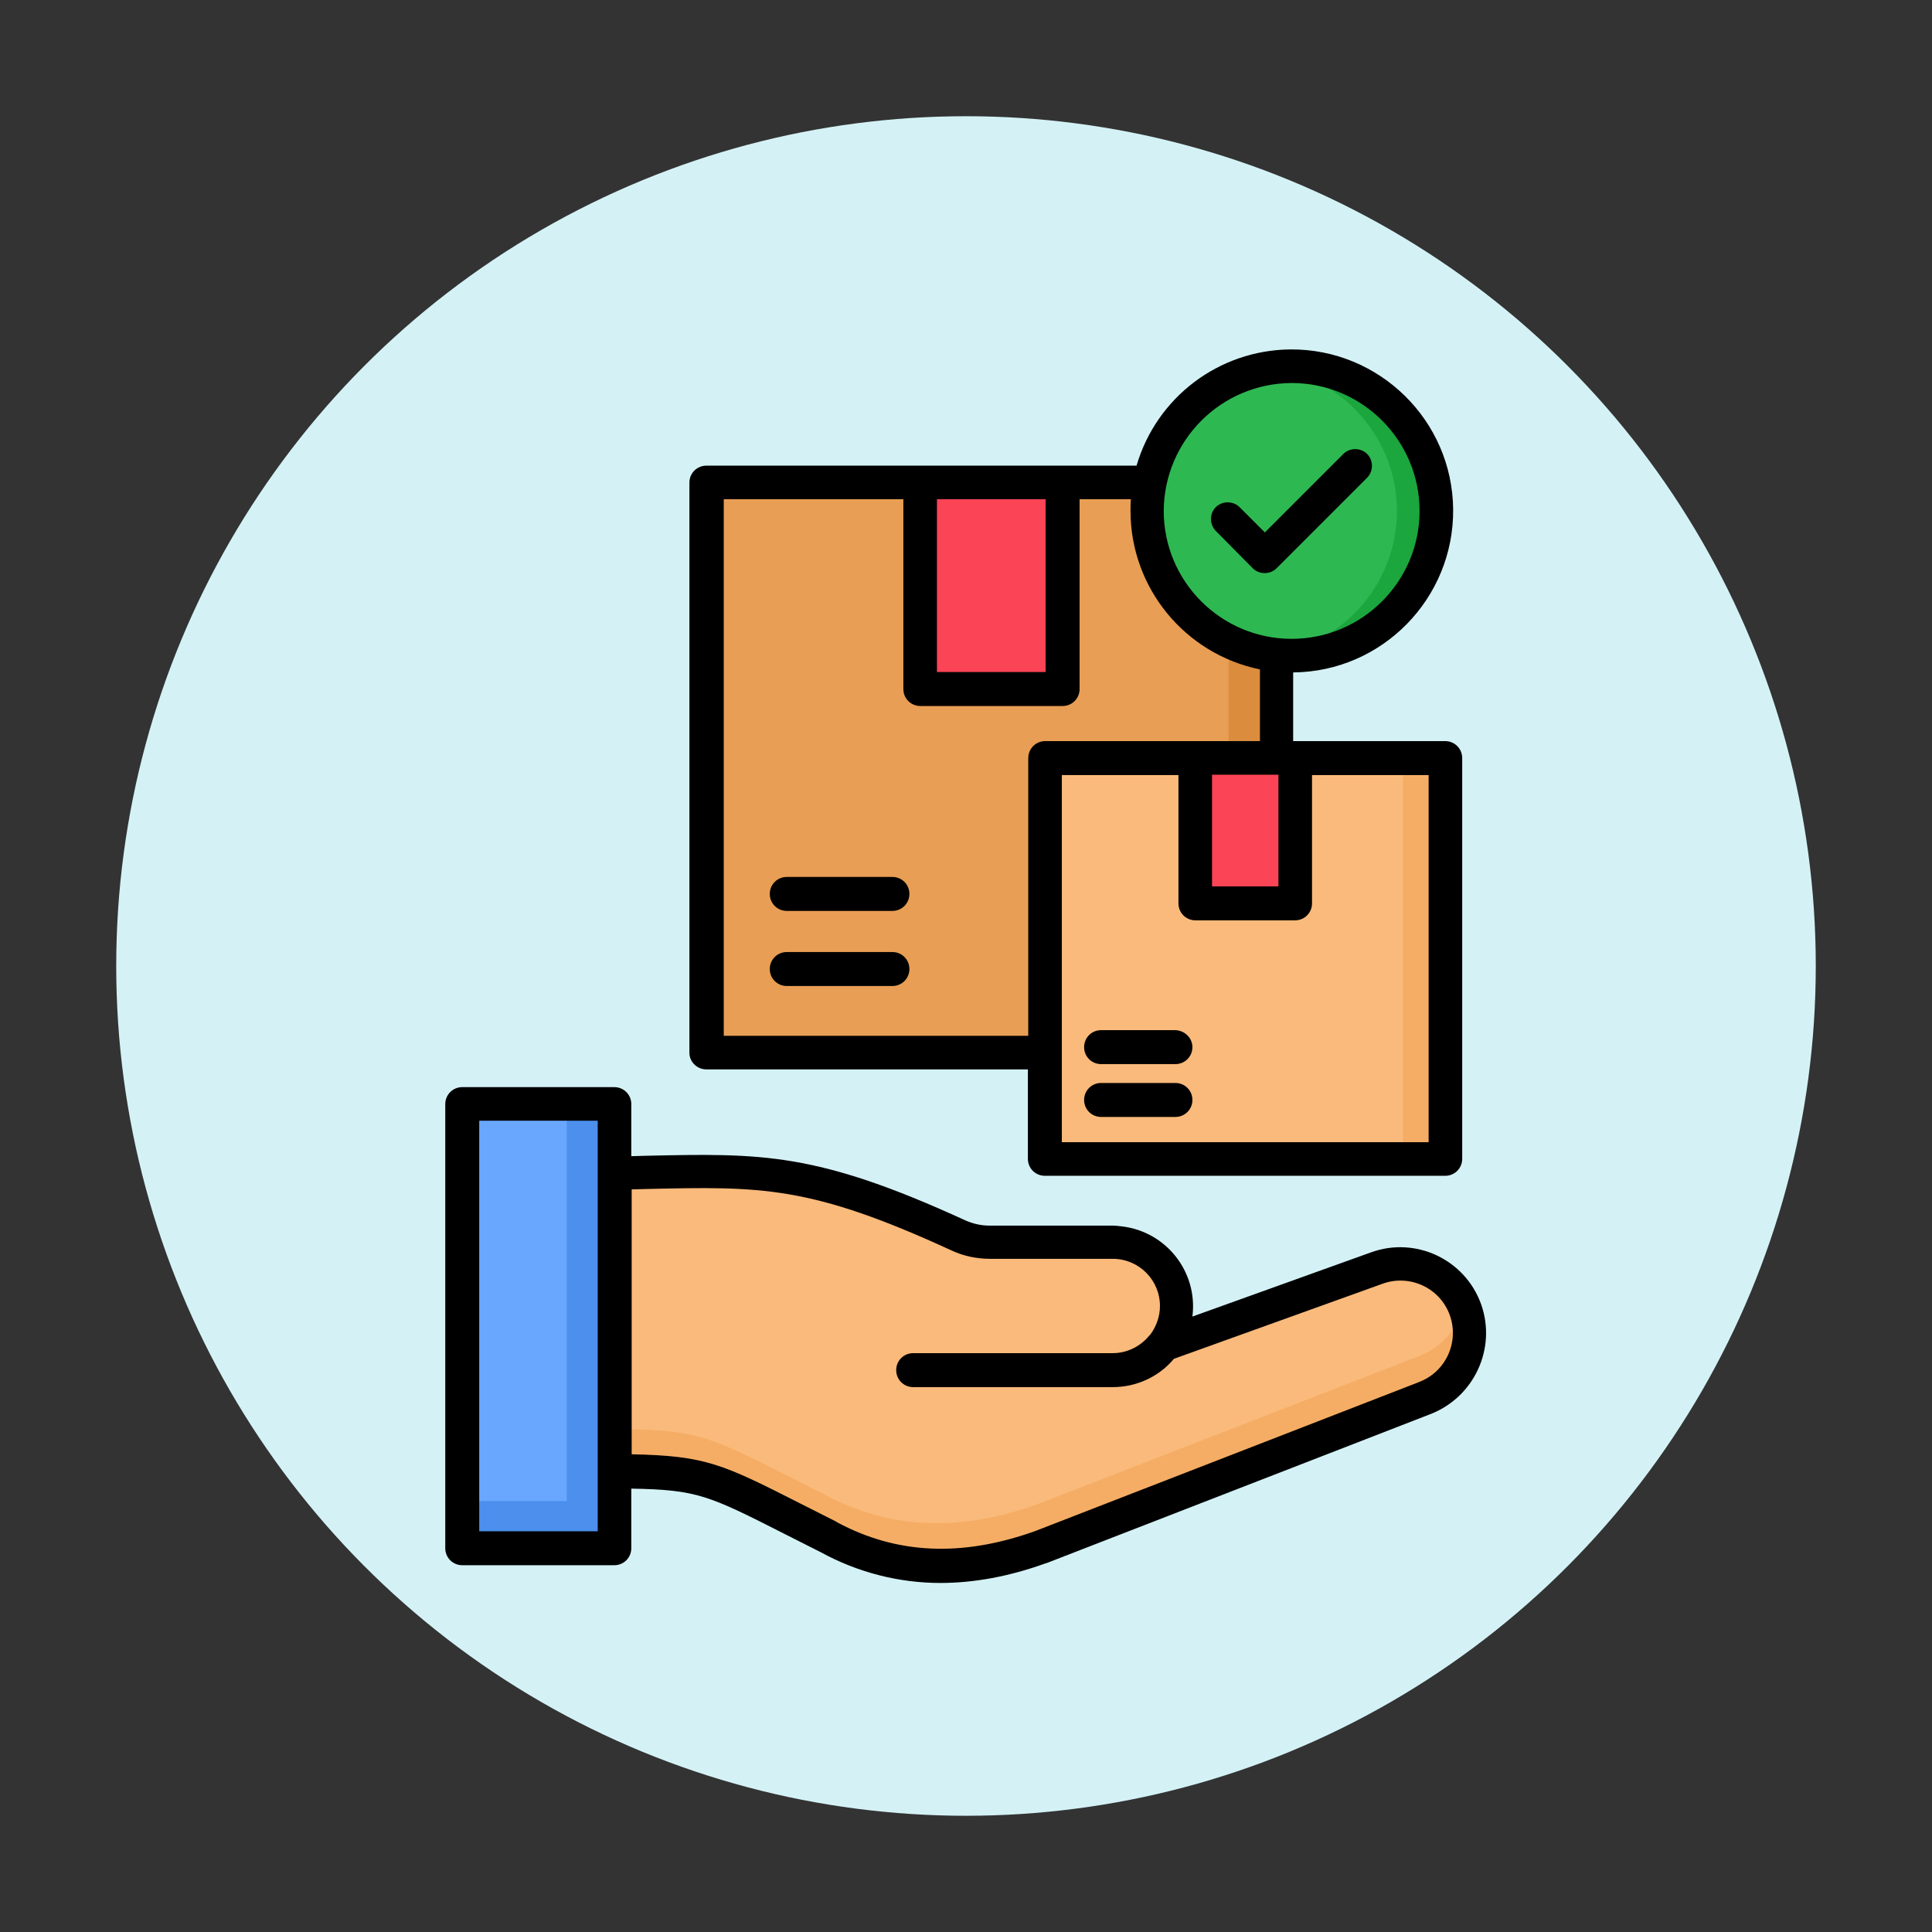
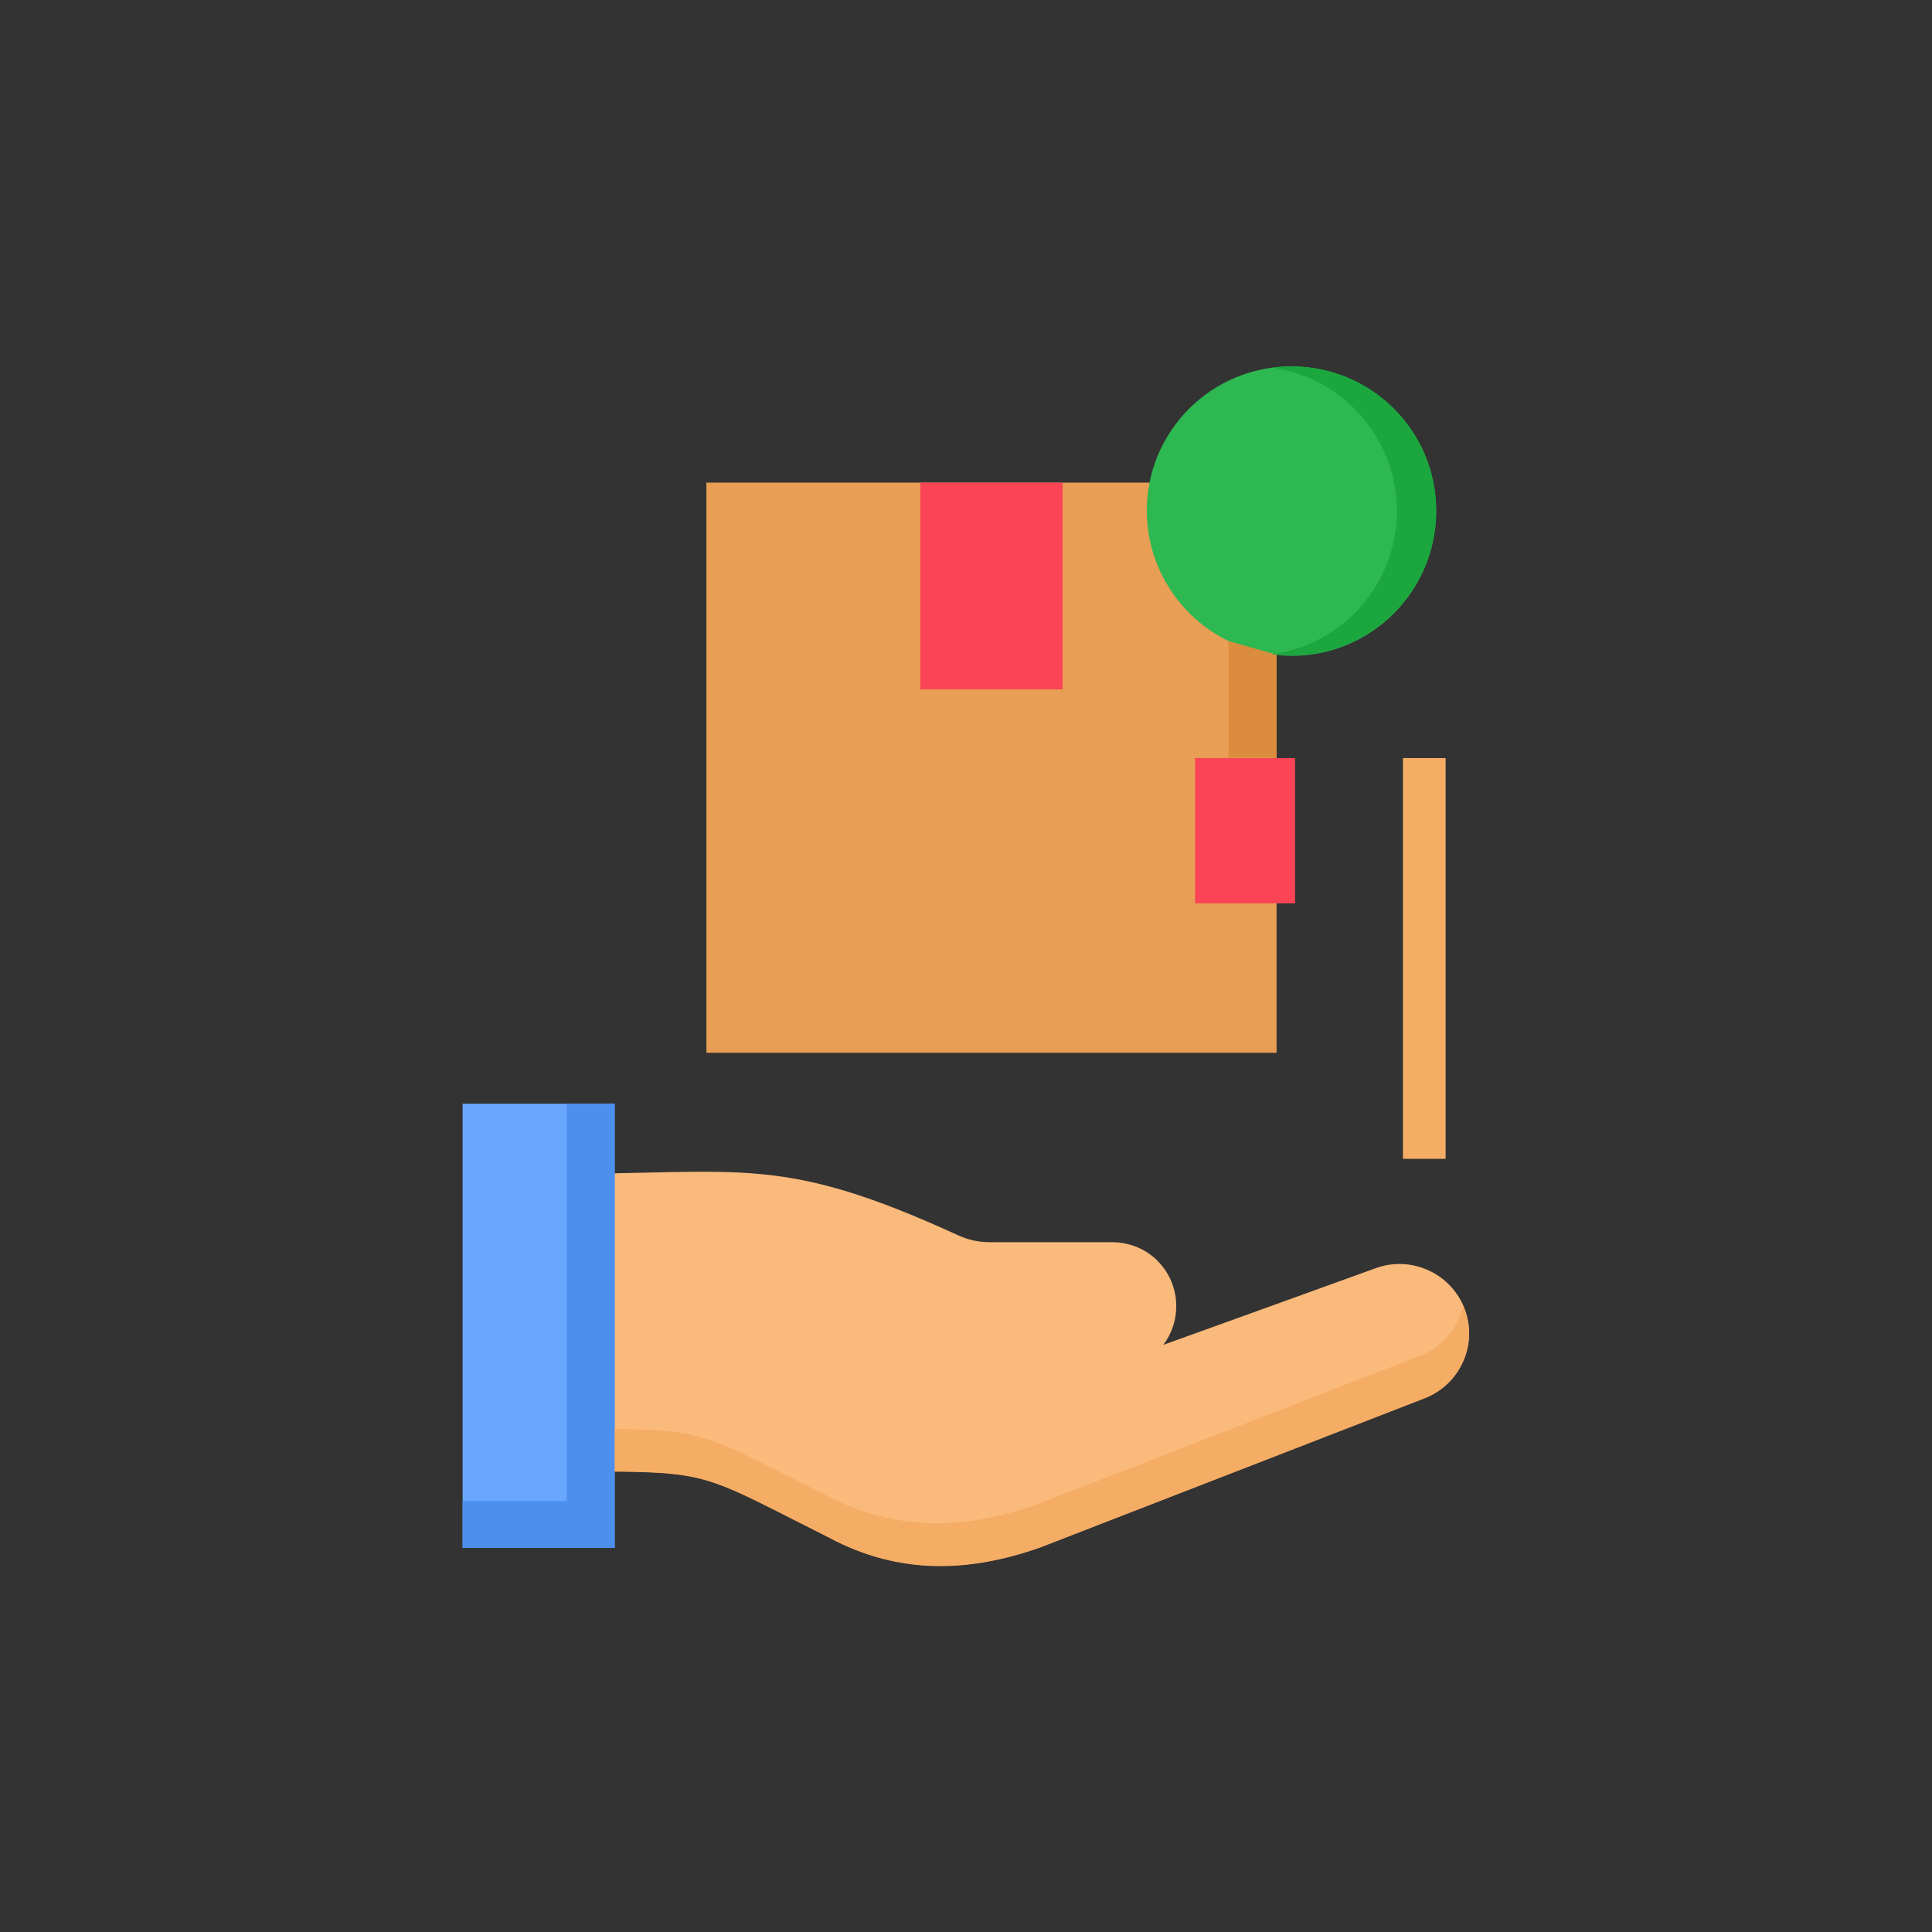
<svg xmlns="http://www.w3.org/2000/svg" version="1.1" id="Layer_1" x="0px" y="0px" viewBox="0 0 512 512" style="enable-background:new 0 0 512 512;" xml:space="preserve">
  <rect x="0" y="0" width="512" height="512" fill="#333333" stroke="none" />
  <style type="text/css">
	.st0{fill:#D4F2F6;}
	.st1{fill:#E89E54;}
	.st2{fill:#FB4455;}
	.st3{fill-rule:evenodd;clip-rule:evenodd;fill:#FABA7B;}
	.st4{fill:#69A7FF;}
	.st5{fill:#FABA7B;}
	.st6{fill-rule:evenodd;clip-rule:evenodd;fill:#2EB851;}
	.st7{fill-rule:evenodd;clip-rule:evenodd;fill:#4C8FED;}
	.st8{fill-rule:evenodd;clip-rule:evenodd;fill:#F5AD65;}
	.st9{fill:#F5AD65;}
	.st10{fill-rule:evenodd;clip-rule:evenodd;fill:#DB8C3D;}
	.st11{fill-rule:evenodd;clip-rule:evenodd;fill:#1CA63E;}
</style>
  <g>
-     <circle class="st0" cx="256" cy="256" r="225.2" />
    <g>
      <path class="st1" d="M187.2,127.9h151.1v151.1H187.2V127.9z" />
      <path class="st2" d="M243.9,127.9h37.7v54.8h-37.7V127.9z" />
      <path class="st3" d="M377.3,370.6c9.5-3.5,14.4-14.1,10.9-23.6c-3.5-9.4-13.9-14.3-23.4-11c-18.8,6.8-37.6,13.6-56.5,20.4    c5.6-7.5,4.2-18.1-3.3-23.8c-2.9-2.2-6.5-3.4-10.2-3.4h-32.5c-2.9,0-5.7-0.6-8.3-1.8c-47.2-21.6-56.8-16.3-107.1-16.3l0.3,78.8    c42.1,0,36.1-0.7,72.5,17.5c18.7,10,37.3,9.2,56,2.6L377.3,370.6z" />
      <path class="st4" d="M122.6,292.5h40.3v117.7h-40.3V292.5z" />
-       <path class="st5" d="M276.9,200.9h106.2v106.2H276.9V200.9z" />
      <path class="st2" d="M316.7,200.9h26.5v38.5h-26.5V200.9z" />
      <g>
        <path class="st6" d="M342.3,173.8c21.2,0,38.3-17.2,38.3-38.4s-17.2-38.3-38.4-38.3c-21.2,0-38.3,17.2-38.3,38.3     C304,156.6,321.2,173.7,342.3,173.8z" />
        <path class="st7" d="M150.2,397.8h-27.6v12.4h40.3V292.5h-12.7v97.3V397.8z" />
        <path class="st8" d="M218.6,396.1c-30.6-15.3-31.3-17.2-55.7-17.4v11.3c25.6,0.2,25.7,1.9,56.8,17.5c18.7,10,37.3,9.2,56,2.6     l101.5-39.4c9.5-3.5,14.5-14,11-23.5c-0.1-0.4-0.3-0.8-0.5-1.2c-1.3,6.2-5.8,11.2-11.7,13.4l-101.5,39.4     C255.9,405.3,237.3,406.1,218.6,396.1L218.6,396.1z" />
      </g>
      <path class="st9" d="M371.8,200.9h11.3v106.2h-11.3V200.9z" />
-       <path class="st10" d="M325.6,169.9v30.9h12.7v-27.3C333.9,173.1,329.6,171.9,325.6,169.9L325.6,169.9z" />
+       <path class="st10" d="M325.6,169.9v30.9h12.7v-27.3L325.6,169.9z" />
      <path class="st11" d="M370.2,135.4c0,18.7-13.5,34.7-31.9,37.8c-0.4,0.1-0.8,0.1-1.2,0.2c0.4,0.1,0.8,0.1,1.2,0.1    c1.3,0.1,2.7,0.2,4.1,0.2c21.2-0.1,38.3-17.3,38.2-38.5S363.3,97,342.1,97.1c-1.7,0-3.3,0.1-5,0.3    C356,100.1,370.2,116.3,370.2,135.4z" />
-       <path d="M392.5,345.6c-4.3-11.9-17.4-18-29.2-13.7l-47.3,17c1.5-11.8-6.9-22.5-18.7-23.9c-0.9-0.1-1.7-0.2-2.6-0.2h-32.5    c-2.2,0-4.4-0.5-6.4-1.4c-39.5-18.1-53.8-17.8-85-17.1l-3.5,0.1v-13.8c0-2.5-2-4.5-4.5-4.5h-40.3c-2.5,0-4.5,2-4.5,4.5v117.7    c0,2.5,2,4.5,4.5,4.5h40.3c2.5,0,4.5-2,4.5-4.5v-15.8c17.5,0.3,20.5,1.8,40.8,12.1c2.8,1.4,5.9,3,9.5,4.8    c9.7,5.3,20.6,8.1,31.6,8.1c8.9,0,18.2-1.7,27.9-5.2l0.1,0l101.5-39.4C390.6,370.5,396.7,357.4,392.5,345.6z M158.4,405.8h-31.4    V297h31.4V405.8z M375.7,366.4L375.7,366.4l-101.5,39.4c-19.4,6.9-36.6,6.1-52.4-2.4c0,0-0.1,0-0.1-0.1c-3.2-1.6-6.3-3.2-9.5-4.8    c-20.7-10.5-25.1-12.7-44.8-13.1v-70.2l3.7-0.1c30.7-0.7,43.5-1,81.1,16.3c3.2,1.5,6.7,2.2,10.2,2.2h32.5    c6.9,0,12.5,5.6,12.5,12.5c0,2.7-0.9,5.3-2.5,7.5c0,0-0.1,0.1-0.1,0.1c0,0,0,0.1-0.1,0.1c-2.4,3-6,4.8-9.8,4.8h-52.9    c-2.5,0-4.5,2-4.5,4.5s2,4.5,4.5,4.5l0,0h52.9c6.2,0,12.2-2.7,16.2-7.5l55.3-19.9c7.2-2.6,15.2,1.1,17.8,8.3    c2.6,7.2-1.1,15.2-8.3,17.8C375.8,366.4,375.8,366.4,375.7,366.4L375.7,366.4z M241,236.9c0,2.5-2,4.5-4.5,4.5l0,0h-28    c-2.5,0-4.5-2-4.5-4.5c0-2.5,2-4.5,4.5-4.5l0,0h28C239,232.4,241,234.4,241,236.9C241,236.9,241,236.9,241,236.9z M316,277.5    c0,2.5-2,4.5-4.5,4.5h-19.7c-2.5,0-4.5-2-4.5-4.5c0-2.5,2-4.5,4.5-4.5h19.7C314,273.1,316,275.1,316,277.5    C316,277.5,316,277.5,316,277.5L316,277.5z M316,291.5c0,2.5-2,4.5-4.5,4.5h-19.7c-2.5,0-4.5-2-4.5-4.5c0-2.5,2-4.5,4.5-4.5h19.7    C314,287,316,289,316,291.5C316,291.5,316,291.5,316,291.5L316,291.5z M241,256.8c0,2.5-2,4.5-4.5,4.5h-28c-2.5,0-4.5-2-4.5-4.5    c0-2.5,2-4.5,4.5-4.5h28C239,252.3,241,254.3,241,256.8C241,256.8,241,256.8,241,256.8L241,256.8z M187.2,283.4h85.2v23.7    c0,2.5,2,4.5,4.5,4.5H383c2.5,0,4.5-2,4.5-4.5V200.9c0-2.5-2-4.5-4.5-4.5h-40.3v-18.2c23.6-0.2,42.6-19.6,42.4-43.2    c-0.2-23.6-19.6-42.6-43.2-42.4c-18.9,0.2-35.4,12.7-40.7,30.8h-114c-2.5,0-4.5,2-4.5,4.5v151.1    C182.7,281.4,184.7,283.4,187.2,283.4C187.2,283.4,187.2,283.4,187.2,283.4L187.2,283.4z M343.2,243.9c2.5,0,4.5-2,4.5-4.5v-34    h30.9v97.3h-97.2v-97.3h30.9v34c0,2.5,2,4.5,4.5,4.5H343.2z M321.2,234.9v-29.6h17.6v29.6L321.2,234.9z M342.3,101.5    c18.7,0,33.9,15.2,33.9,33.9c0,18.7-15.2,33.9-33.9,33.9c-18.7,0-33.9-15.2-33.9-33.9C308.5,116.7,323.6,101.6,342.3,101.5z     M248.3,132.3h28.8v45.8h-28.8V132.3z M191.7,132.3h47.7v50.3c0,2.5,2,4.5,4.5,4.5h37.7c2.5,0,4.5-2,4.5-4.5v-50.3h13.6    c-0.1,1-0.1,2.1-0.1,3.1c0,20.4,14.4,37.9,34.3,42v19h-56.9c-2.5,0-4.5,2-4.5,4.5v73.6h-80.7V132.3z M322.2,140.7    c-1.7-1.7-1.7-4.6,0-6.3c1.7-1.7,4.6-1.7,6.3,0l6.7,6.7l20.8-20.8c1.7-1.7,4.6-1.7,6.3,0c1.7,1.7,1.7,4.6,0,6.3l-24,24    c-1.7,1.7-4.6,1.7-6.3,0c0,0,0,0,0,0L322.2,140.7z" />
    </g>
  </g>
</svg>